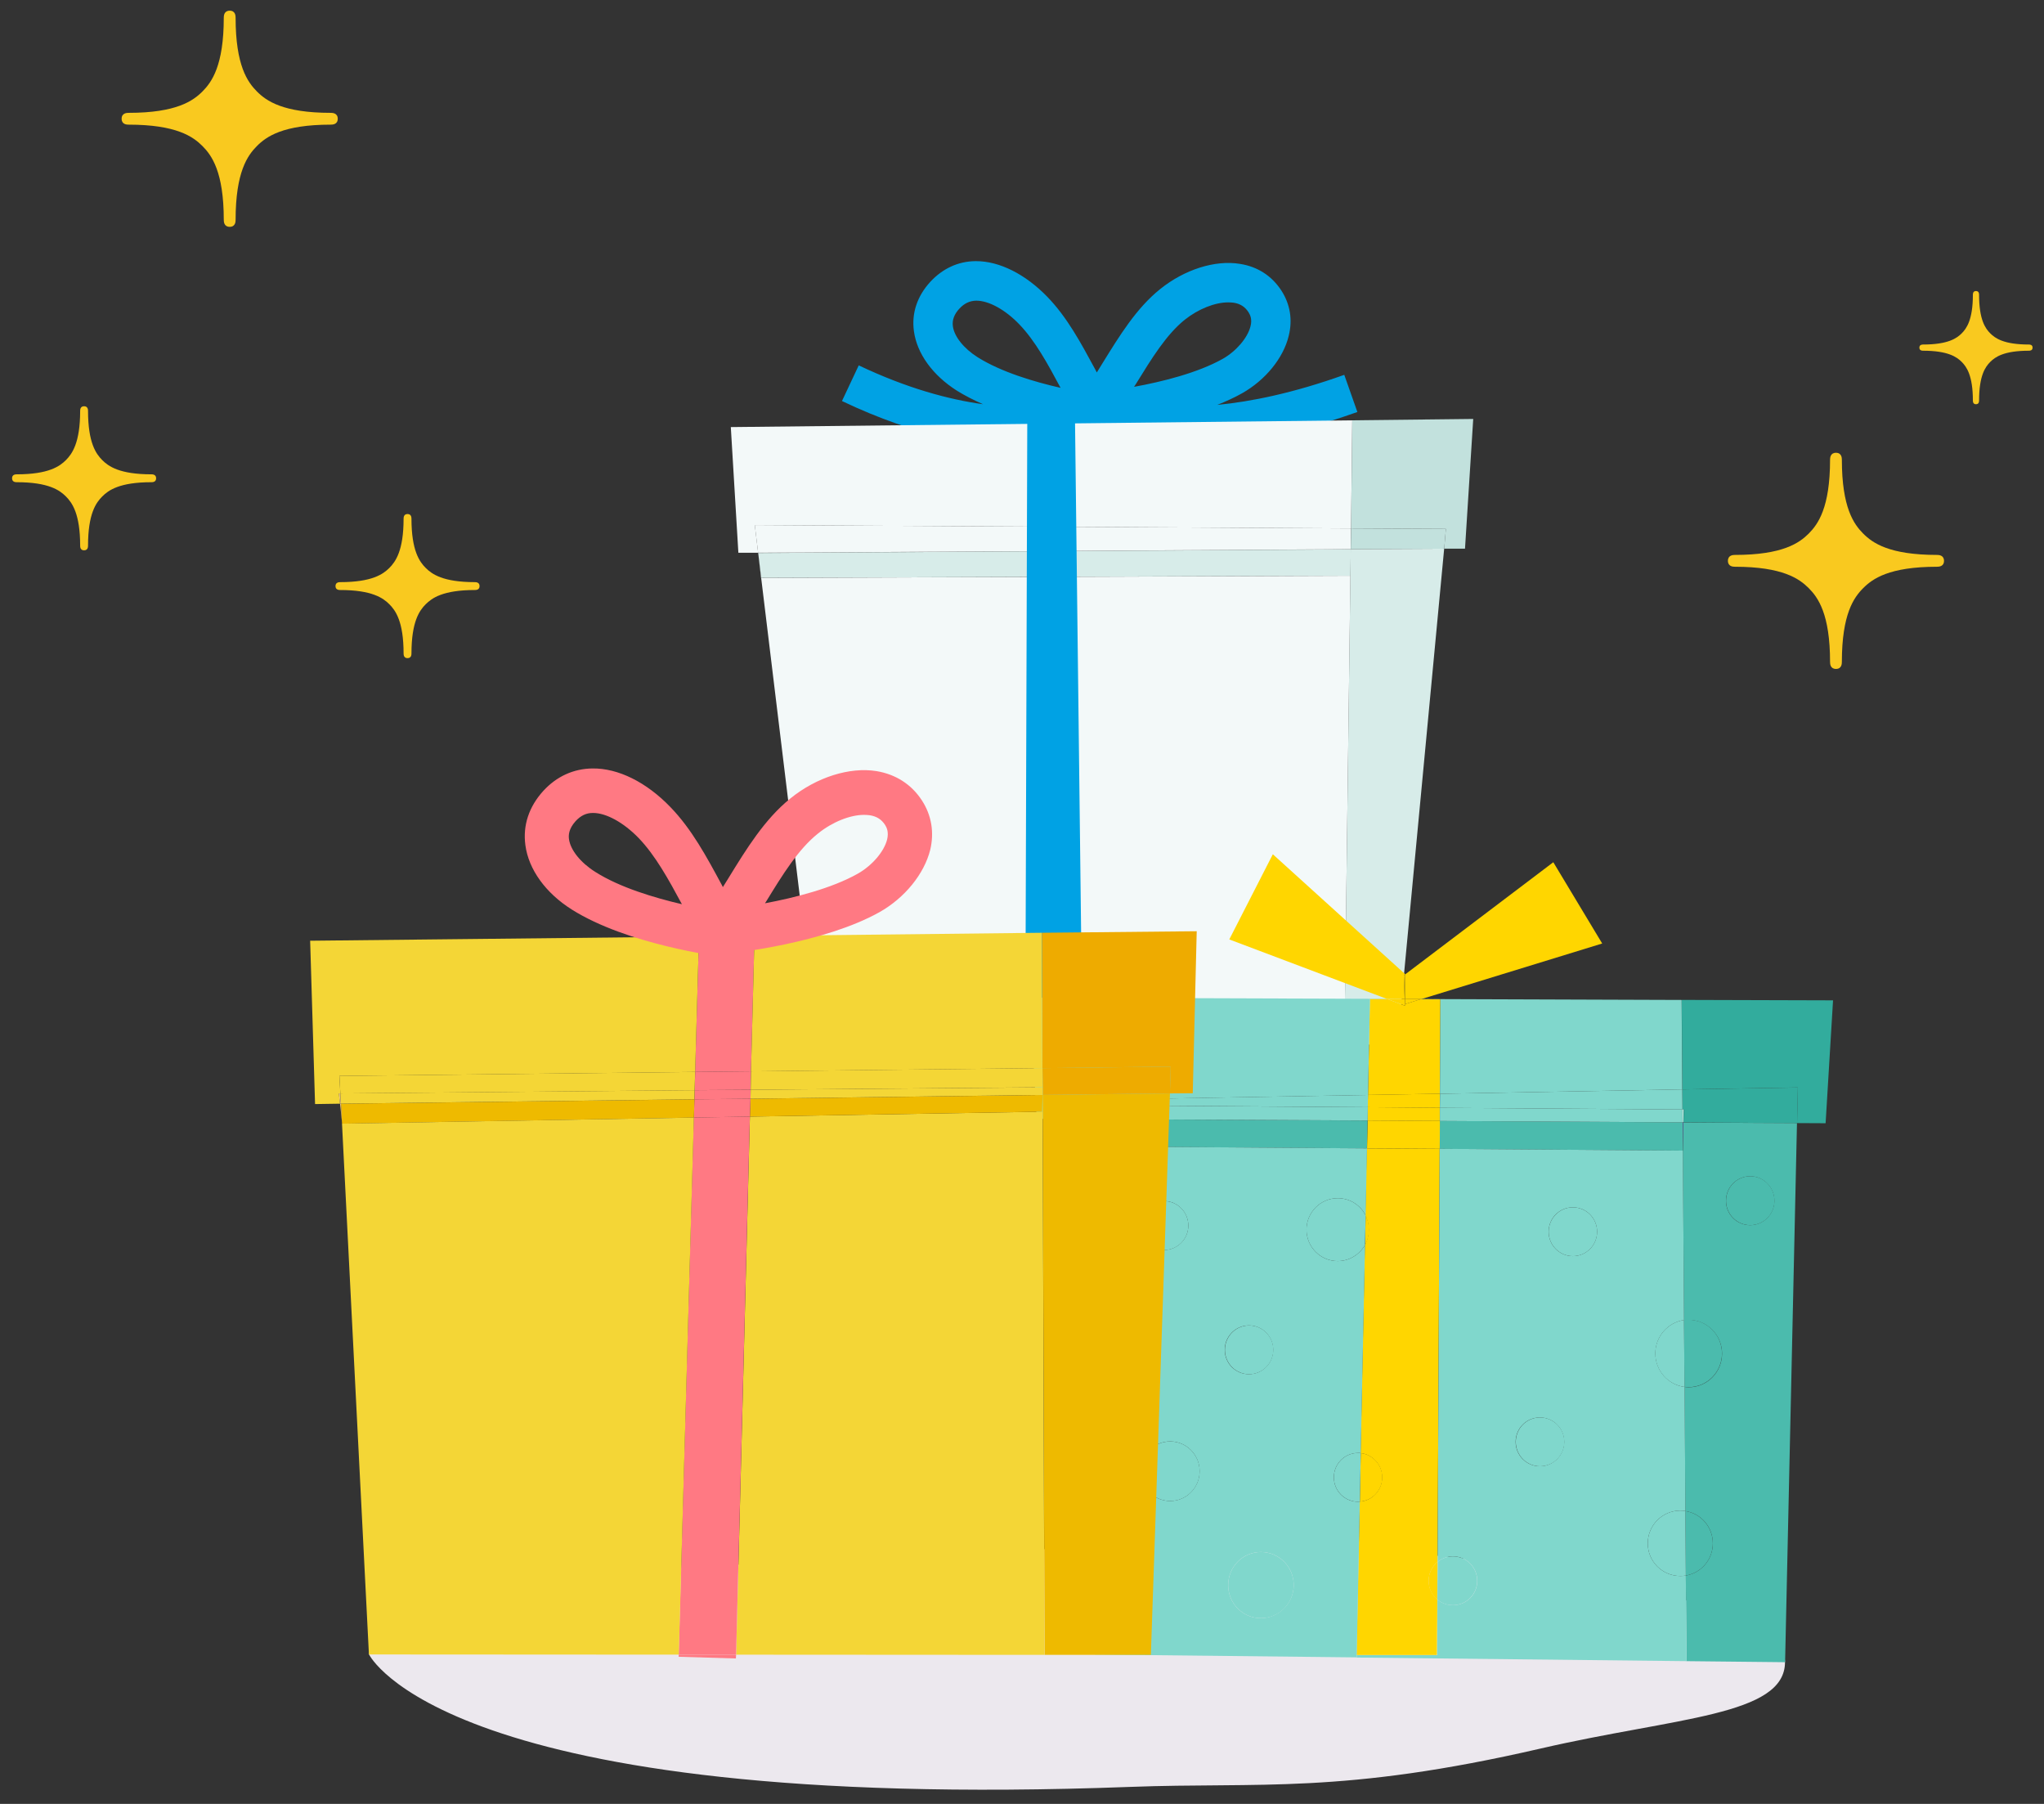
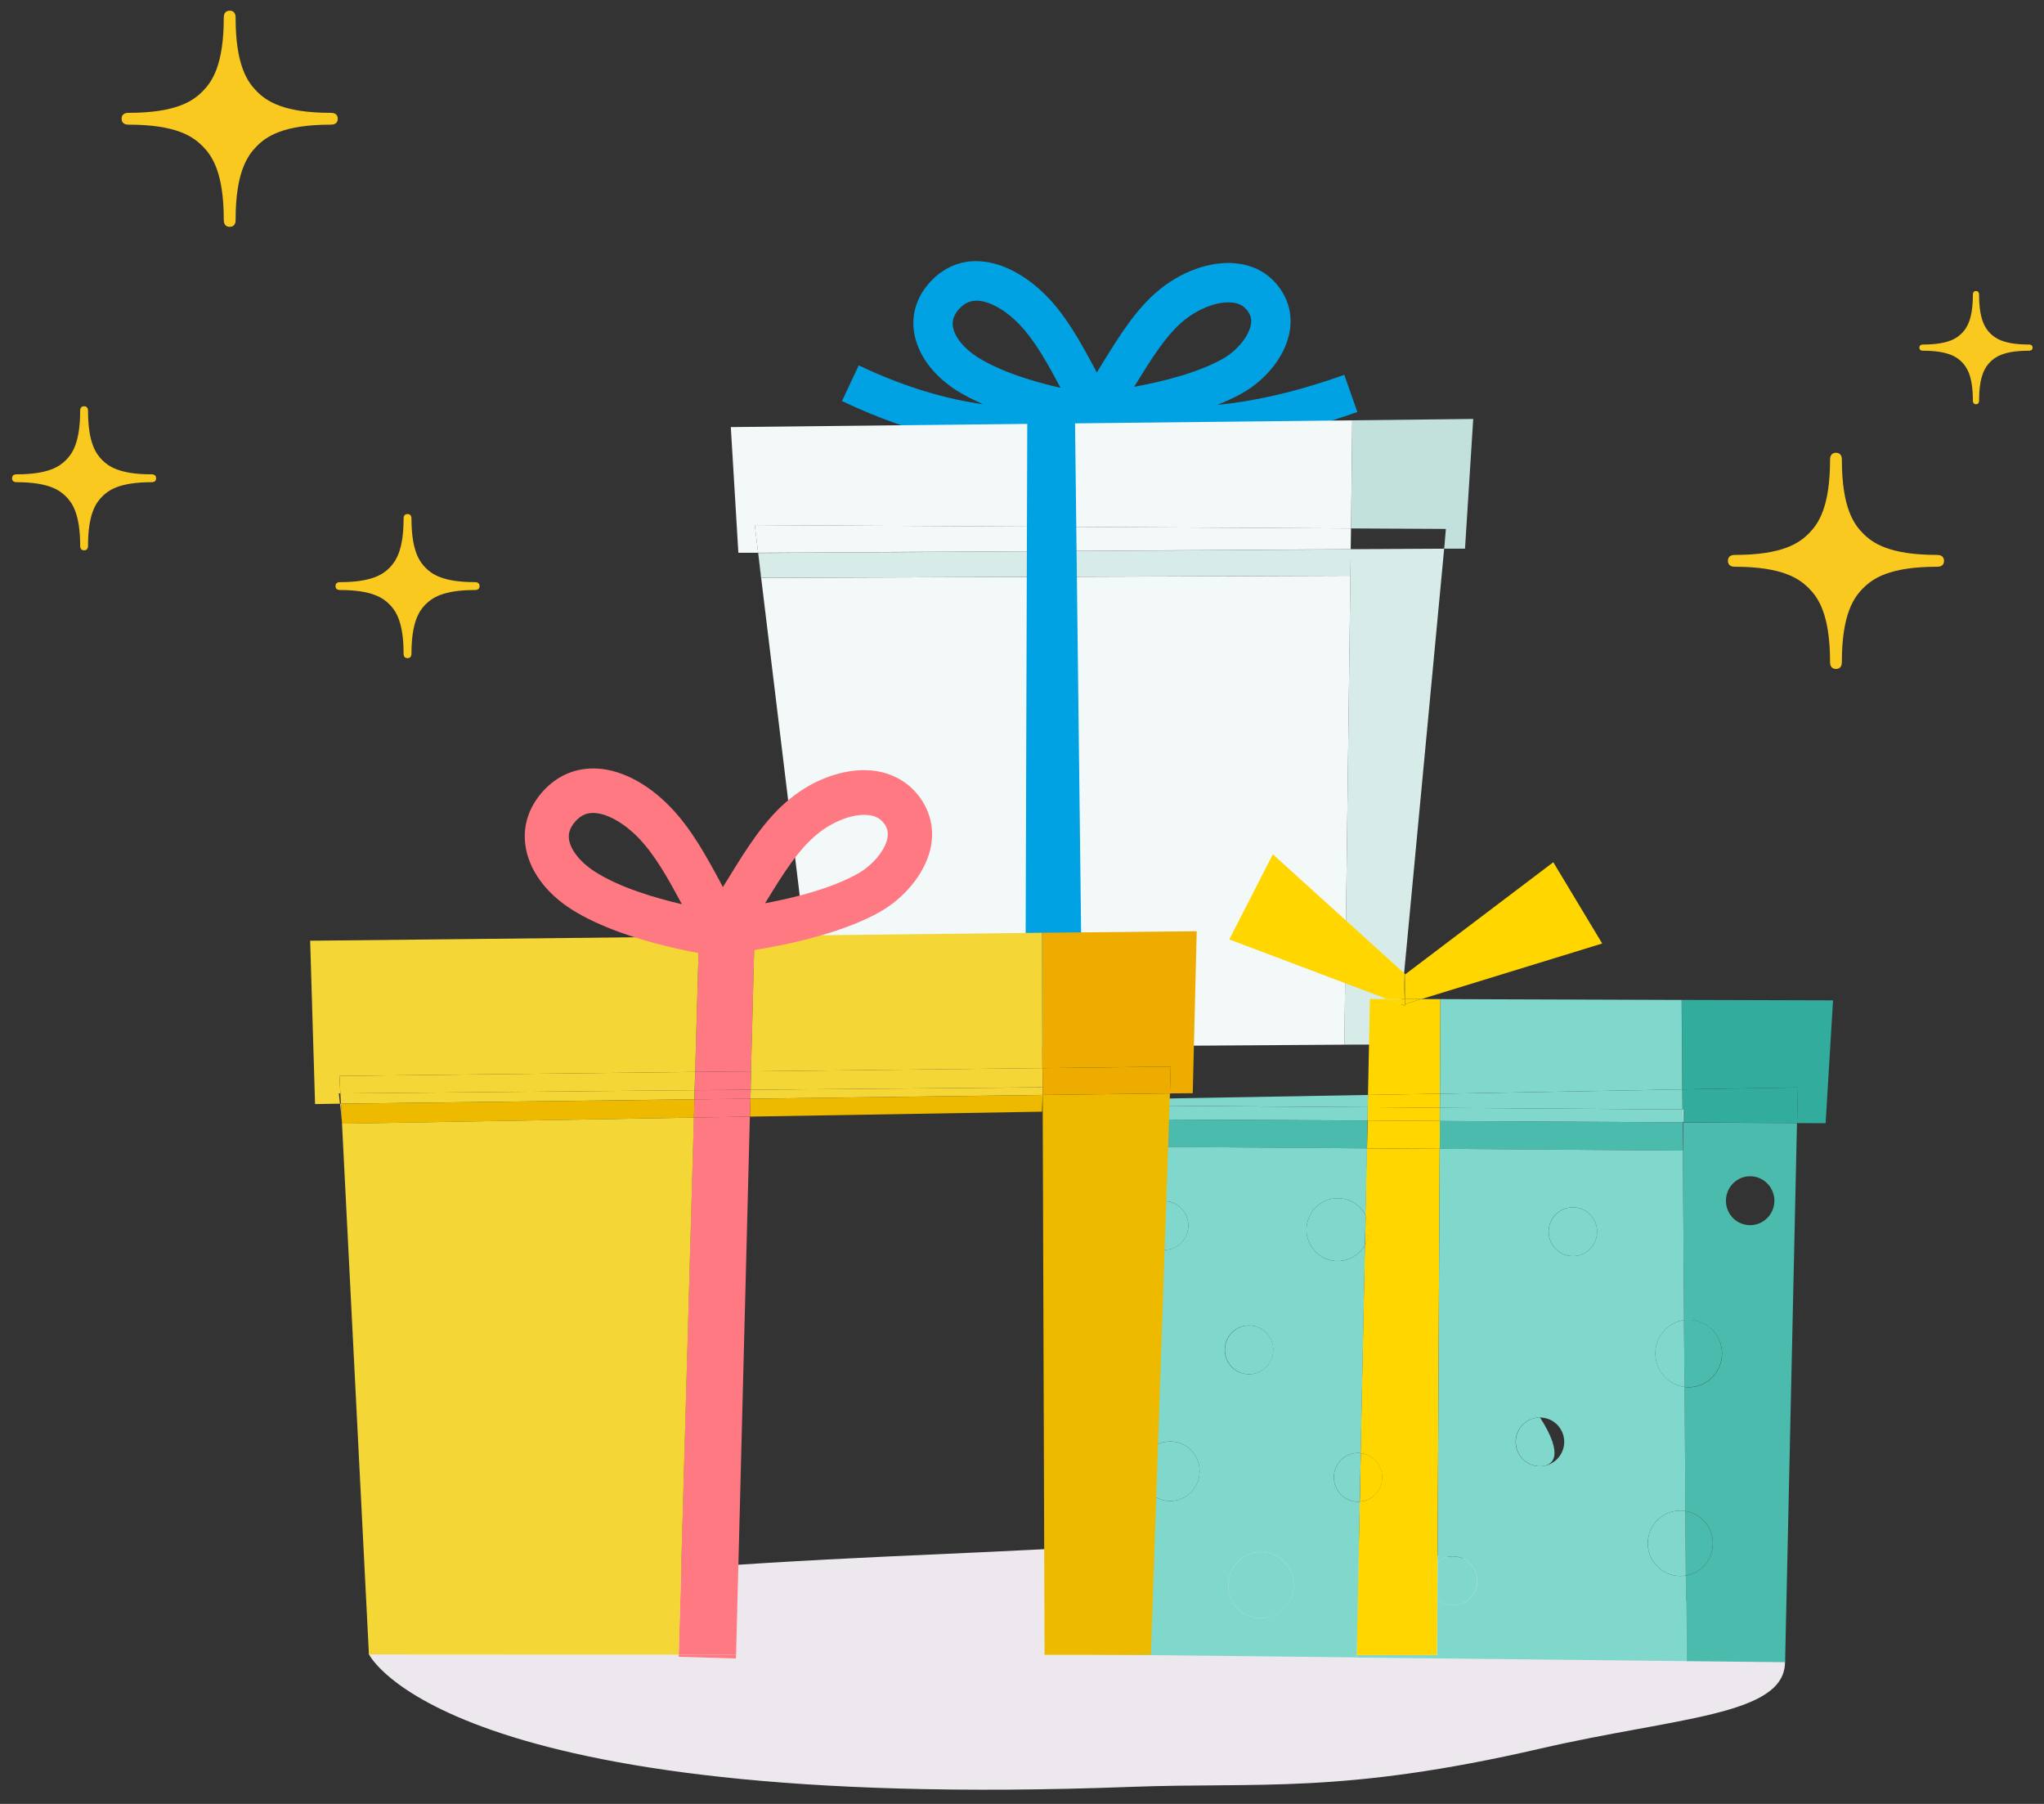
<svg xmlns="http://www.w3.org/2000/svg" width="102" height="90" viewBox="0 0 102 90" fill="none">
  <rect x="0" y="0" width="102" height="90" fill="#333333" stroke="none" />
  <path d="M18.414 82.539C18.414 82.539 22.153 90.431 56.39 89.152C62.877 88.906 66.927 89.534 76.887 87.236C83.644 85.675 89.076 85.608 89.076 82.92C89.076 79.27 68.777 76.196 53.878 77.186C43.697 77.858 18.996 77.979 18.414 82.539Z" fill="#ECE8EE" />
  <path d="M59.171 22.249C61.255 22.249 64.085 21.853 67.736 20.555L67.082 18.701C64.512 19.62 62.411 20.041 60.745 20.201C61.18 20.024 61.599 19.839 61.984 19.62C63.148 18.962 64.043 17.867 64.311 16.754C64.512 15.945 64.378 15.17 63.943 14.496C63.466 13.762 62.754 13.299 61.867 13.164C60.627 12.962 59.104 13.451 57.898 14.42C56.709 15.372 55.864 16.754 55.035 18.094C54.934 18.255 54.834 18.415 54.733 18.583C54.708 18.533 54.675 18.474 54.65 18.423C53.929 17.091 53.251 15.827 52.263 14.808C51.167 13.678 49.877 13.029 48.714 13.029C48.697 13.029 48.688 13.029 48.672 13.029C47.809 13.038 47.039 13.4 46.428 14.057C45.767 14.774 45.482 15.633 45.607 16.527C45.758 17.639 46.537 18.718 47.742 19.485C48.144 19.738 48.596 19.965 49.057 20.168C47.349 19.932 45.264 19.375 42.853 18.229L42.016 20.008C45.792 21.811 48.873 22.3 51.116 22.3C53.142 22.3 54.465 21.904 54.993 21.701L55.696 21.794C56.466 22.03 57.605 22.249 59.171 22.249ZM56.701 19.131C57.471 17.884 58.199 16.695 59.12 15.954C59.799 15.414 60.627 15.086 61.289 15.086C61.381 15.086 61.473 15.094 61.557 15.102C61.892 15.153 62.126 15.305 62.302 15.575C62.386 15.709 62.495 15.928 62.402 16.282C62.26 16.855 61.691 17.521 61.021 17.901C59.765 18.608 57.982 19.047 56.592 19.3C56.634 19.241 56.667 19.19 56.701 19.131ZM47.55 16.274C47.508 15.971 47.617 15.676 47.876 15.398C48.119 15.136 48.387 15.01 48.705 15.001C48.714 15.001 48.714 15.001 48.722 15.001C49.342 15.001 50.162 15.448 50.865 16.181C51.661 17.007 52.28 18.145 52.925 19.35C51.627 19.055 49.969 18.566 48.789 17.825C48.094 17.387 47.617 16.788 47.55 16.274Z" fill="#00A2E4" />
  <path d="M73.517 20.902L73.107 27.375H72.069L72.152 26.389L67.422 26.364L67.481 20.97L73.517 20.902Z" fill="#C2E1DD" />
-   <path d="M72.153 26.389L72.07 27.375L67.406 27.4L67.423 26.363L72.153 26.389Z" fill="#C2E1DD" />
  <path d="M72.067 27.375L69.732 52.112L67.086 52.12L67.387 28.724L67.404 27.409V27.4L72.067 27.375Z" fill="#D7ECE9" />
  <path d="M67.48 20.971L67.421 26.365L37.666 26.197L37.833 27.579H36.846L36.469 21.308L67.48 20.971Z" fill="#F3F9F9" />
  <path d="M67.419 26.364L67.403 27.4L37.831 27.577L37.664 26.195L67.419 26.364Z" fill="#F3F9F9" />
  <path d="M67.407 27.4V27.409L37.836 27.594V27.577L67.407 27.4Z" fill="#F3F9F9" />
  <path d="M67.407 27.406L67.39 28.722L37.987 28.831L37.836 27.592L67.407 27.406Z" fill="#D7ECE9" />
  <path d="M67.388 28.725L67.087 52.121L40.831 52.289L37.984 28.834L67.388 28.725Z" fill="#F3F9F9" />
  <path d="M37.836 27.594L37.987 28.832H37.978L37.836 27.594Z" fill="#F3F9F9" />
  <path d="M51.264 20.901L51.164 52.288H54.019L53.642 20.699L51.264 20.901Z" fill="#00A2E4" />
  <path d="M91.473 49.909L91.102 56.04L89.678 56.033L89.715 54.255L83.951 54.352L83.922 49.887L91.473 49.909Z" fill="#32AC9D" />
  <path d="M89.717 54.256L89.68 56.033L84.005 55.996L84.02 55.354H83.96L83.953 54.353L89.717 54.256Z" fill="#32AC9D" />
  <path d="M88.546 59.909C88.546 59.237 88.004 58.685 87.337 58.685C86.669 58.685 86.128 59.23 86.128 59.909C86.128 60.581 86.662 61.126 87.337 61.126C88.004 61.126 88.546 60.574 88.546 59.909ZM89.673 56.034L89.08 82.93L84.162 82.878L84.125 78.607C84.896 78.48 85.475 77.808 85.475 77.001C85.475 76.188 84.889 75.508 84.103 75.389L84.066 69.198C84.132 69.206 84.207 69.213 84.273 69.213C85.193 69.213 85.935 68.459 85.935 67.533C85.935 66.607 85.186 65.853 84.273 65.853C84.192 65.853 84.11 65.861 84.036 65.868L83.977 57.415H83.984L84.006 56.004L89.673 56.034Z" fill="#4BBBAD" />
-   <path d="M87.342 58.684C88.01 58.684 88.551 59.229 88.551 59.908C88.551 60.58 88.01 61.125 87.342 61.125C86.674 61.125 86.133 60.58 86.133 59.908C86.133 59.229 86.674 58.684 87.342 58.684Z" fill="#4BBBAD" />
  <path d="M84.269 65.846C85.189 65.846 85.93 66.6 85.93 67.526C85.93 68.459 85.181 69.206 84.269 69.206C84.202 69.206 84.128 69.198 84.061 69.191L84.031 65.853C84.105 65.853 84.187 65.846 84.269 65.846Z" fill="#4BBBAD" />
  <path d="M84.102 75.389C84.88 75.508 85.474 76.188 85.474 77.001C85.474 77.808 84.895 78.479 84.124 78.606L84.102 75.389Z" fill="#4BBBAD" />
  <path d="M84.103 75.388L84.126 78.606C84.036 78.621 83.947 78.629 83.851 78.629C82.954 78.629 82.227 77.904 82.227 77.001C82.227 76.097 82.954 75.365 83.851 75.365C83.94 75.365 84.022 75.373 84.103 75.388Z" fill="#80D7CC" />
  <path d="M84.033 65.859L84.063 69.197C83.24 69.092 82.602 68.391 82.602 67.524C82.602 66.681 83.225 65.979 84.033 65.859Z" fill="#80D7CC" />
  <path d="M84.013 55.353L83.998 55.995H83.961L83.953 55.353H84.013Z" fill="#C7F4EB" />
  <path d="M83.998 55.996L83.976 57.407L83.961 55.996H83.998Z" fill="#6172AF" />
  <path d="M83.965 55.995L83.98 57.407L71.844 57.318L71.851 55.928L83.965 55.995Z" fill="#4BBBAD" />
  <path d="M77.513 43.018L79.953 47.073L70.941 49.843H70.117L70.125 48.611L77.513 43.018Z" fill="#FFD600" />
  <path d="M78.49 62.671C79.158 62.671 79.7 62.126 79.7 61.453C79.7 60.781 79.158 60.236 78.49 60.236C77.823 60.236 77.281 60.781 77.281 61.453C77.281 62.126 77.823 62.671 78.49 62.671Z" fill="#80D7CC" />
-   <path d="M76.85 70.721C77.517 70.721 78.066 71.258 78.066 71.938C78.066 72.61 77.525 73.155 76.85 73.155C76.182 73.155 75.641 72.61 75.641 71.938C75.641 71.258 76.182 70.721 76.85 70.721Z" fill="#80D7CC" />
+   <path d="M76.85 70.721C78.066 72.61 77.525 73.155 76.85 73.155C76.182 73.155 75.641 72.61 75.641 71.938C75.641 71.258 76.182 70.721 76.85 70.721Z" fill="#80D7CC" />
  <path d="M72.505 77.65C73.173 77.65 73.715 78.195 73.715 78.868C73.715 79.54 73.173 80.085 72.505 80.085C72.201 80.085 71.934 79.98 71.727 79.808L71.741 77.927C71.949 77.755 72.216 77.65 72.505 77.65Z" fill="#80D7CC" />
  <path d="M71.878 49.857L71.856 54.568L68.266 54.628L68.362 49.842H69.222L70.113 50.178V50.096L70.899 49.849L71.878 49.857Z" fill="#FFD600" />
  <path d="M71.855 54.568L71.848 55.271L68.25 55.241L68.265 54.628L71.855 54.568Z" fill="#FFD600" />
  <path d="M71.847 55.27V55.927L68.242 55.905L68.25 55.24L71.847 55.27Z" fill="#FFD600" />
  <path d="M71.854 55.927L71.846 57.316L68.219 57.293L68.248 55.904L71.854 55.927Z" fill="#FFD600" />
  <path d="M71.842 57.317L71.738 77.927C71.464 78.151 71.293 78.495 71.293 78.868C71.293 79.241 71.464 79.577 71.723 79.801L71.708 82.572H67.695L67.851 74.918C68.474 74.88 68.971 74.35 68.971 73.708C68.971 73.081 68.496 72.566 67.896 72.498L68.111 62.111C68.237 61.887 68.304 61.626 68.304 61.342C68.304 61.088 68.244 60.849 68.133 60.64L68.2 57.295L71.842 57.317Z" fill="#FFD600" />
  <path d="M71.734 77.928L71.719 79.808C71.452 79.585 71.289 79.241 71.289 78.876C71.289 78.487 71.46 78.152 71.734 77.928Z" fill="#FFD600" />
  <path d="M71.716 82.579L71.731 79.808C71.939 79.98 72.213 80.085 72.51 80.085C73.177 80.085 73.719 79.547 73.719 78.868C73.719 78.195 73.177 77.65 72.51 77.65C72.213 77.65 71.946 77.755 71.739 77.927L71.842 57.316L83.978 57.406L84.037 65.859C83.229 65.979 82.606 66.681 82.606 67.524C82.606 68.383 83.244 69.093 84.067 69.197L84.104 75.388C84.022 75.373 83.941 75.365 83.852 75.365C82.954 75.365 82.227 76.097 82.227 77.001C82.227 77.904 82.954 78.629 83.852 78.629C83.941 78.629 84.037 78.621 84.126 78.606L84.163 82.878L67.703 82.698V82.579H71.716ZM79.698 61.453C79.698 60.781 79.164 60.236 78.489 60.236C77.821 60.236 77.28 60.774 77.28 61.453C77.28 62.126 77.821 62.671 78.489 62.671C79.156 62.671 79.698 62.126 79.698 61.453ZM78.058 71.938C78.058 71.266 77.517 70.721 76.842 70.721C76.174 70.721 75.633 71.258 75.633 71.938C75.633 72.61 76.174 73.155 76.842 73.155C77.517 73.155 78.058 72.602 78.058 71.938Z" fill="#80D7CC" />
  <path d="M70.941 49.842L70.903 49.849L70.117 49.842H70.941Z" fill="#FFD600" />
  <path d="M70.903 49.849L70.117 50.095V49.842L70.903 49.849Z" fill="#FFD600" />
  <path d="M70.122 48.609L70.114 49.842H70.1L70.055 48.662L70.122 48.609Z" fill="#FFD600" />
  <path d="M63.517 42.621L70.119 48.602V48.609L70.052 48.662L70.097 49.842L69.199 49.834L61.344 46.87L63.517 42.621Z" fill="#FFD600" />
  <path d="M70.117 49.842H70.102V49.849H70.117V49.842Z" fill="#FFD600" />
  <path d="M70.117 49.842V50.095L70.102 49.842H70.117Z" fill="#FFD600" />
  <path d="M70.117 50.095V50.178L69.227 49.842H70.102L70.117 50.095Z" fill="#FFD600" />
  <path d="M70.101 49.844H69.225L69.203 49.836L70.101 49.844Z" fill="#FFD600" />
  <path d="M67.904 72.498C68.505 72.565 68.98 73.08 68.98 73.708C68.98 74.35 68.483 74.88 67.859 74.917L67.904 72.498Z" fill="#FFD600" />
  <path d="M68.243 55.907L68.213 57.296L53.474 57.192L53.466 56.863L53.422 55.832L68.243 55.907Z" fill="#4BBBAD" />
  <path d="M68.147 60.641C68.258 60.85 68.318 61.089 68.318 61.343C68.318 61.619 68.251 61.88 68.125 62.111L68.147 60.641Z" fill="#FFD600" />
  <path d="M68.148 60.64L68.118 62.111C67.844 62.589 67.339 62.917 66.753 62.917C65.9 62.917 65.195 62.215 65.195 61.349C65.195 60.491 65.893 59.781 66.753 59.781C67.361 59.781 67.888 60.125 68.148 60.64Z" fill="#80D7CC" />
  <path d="M68.119 62.11L67.904 72.497C67.867 72.49 67.815 72.49 67.771 72.49C67.103 72.49 66.562 73.028 66.562 73.707C66.562 74.379 67.096 74.924 67.771 74.924C67.8 74.924 67.83 74.924 67.86 74.917L67.704 82.571V82.69L54.641 82.548L53.477 57.19L68.216 57.294L68.149 60.639C67.889 60.124 67.363 59.781 66.754 59.781C65.901 59.781 65.197 60.483 65.197 61.349C65.197 62.215 65.894 62.917 66.754 62.917C67.341 62.917 67.845 62.588 68.119 62.11ZM64.559 79.084C64.559 78.172 63.832 77.433 62.919 77.433C62.014 77.433 61.288 78.172 61.288 79.084C61.288 79.995 62.014 80.734 62.919 80.734C63.825 80.726 64.559 79.987 64.559 79.084ZM63.535 67.345C63.535 66.673 62.994 66.128 62.326 66.128C61.658 66.128 61.117 66.673 61.117 67.345C61.117 68.017 61.651 68.562 62.326 68.562C62.994 68.562 63.535 68.017 63.535 67.345ZM59.863 73.401C59.863 72.579 59.203 71.915 58.395 71.915C57.579 71.915 56.919 72.579 56.919 73.401C56.919 74.222 57.579 74.887 58.395 74.887C59.203 74.887 59.863 74.222 59.863 73.401ZM59.3 61.147C59.3 60.475 58.758 59.922 58.09 59.922C57.423 59.922 56.881 60.468 56.881 61.147C56.881 61.819 57.416 62.364 58.09 62.364C58.758 62.364 59.3 61.812 59.3 61.147Z" fill="#80D7CC" />
  <path d="M67.905 72.498L67.861 74.917C67.831 74.924 67.801 74.924 67.772 74.924C67.104 74.924 66.562 74.379 66.562 73.707C66.562 73.035 67.097 72.49 67.772 72.49C67.816 72.498 67.861 72.498 67.905 72.498Z" fill="#80D7CC" />
  <path d="M62.921 77.434C63.826 77.434 64.56 78.173 64.56 79.084C64.56 79.995 63.833 80.734 62.921 80.734C62.016 80.734 61.289 79.995 61.289 79.084C61.289 78.173 62.016 77.434 62.921 77.434Z" fill="#80D7CC" />
  <path d="M62.334 68.563C63.002 68.563 63.543 68.018 63.543 67.346C63.543 66.674 63.002 66.129 62.334 66.129C61.666 66.129 61.125 66.674 61.125 67.346C61.125 68.018 61.666 68.563 62.334 68.563Z" fill="#80D7CC" />
  <path d="M58.398 71.916C59.206 71.916 59.867 72.581 59.867 73.402C59.867 74.223 59.206 74.888 58.398 74.888C57.582 74.888 56.922 74.223 56.922 73.402C56.922 72.581 57.582 71.916 58.398 71.916Z" fill="#80D7CC" />
  <path d="M58.092 59.924C58.76 59.924 59.301 60.469 59.301 61.148C59.301 61.821 58.76 62.366 58.092 62.366C57.424 62.366 56.883 61.821 56.883 61.148C56.883 60.469 57.424 59.924 58.092 59.924Z" fill="#80D7CC" />
  <path d="M53.466 56.862L53.414 55.832H53.422L53.466 56.862Z" fill="#6F7FCA" />
  <path d="M83.958 55.354L83.965 55.995L71.852 55.928V55.272L83.958 55.354Z" fill="#80D7CC" />
  <path d="M83.95 54.353L83.958 55.354L71.852 55.272L71.859 54.57L83.95 54.353Z" fill="#80D7CC" />
  <path d="M70.936 49.844L83.917 49.889L83.947 54.353L71.855 54.57L71.878 49.859L70.898 49.851L70.936 49.844Z" fill="#80D7CC" />
  <path d="M68.257 55.241L68.249 55.905L53.428 55.831L53.398 55.137L68.257 55.241Z" fill="#80D7CC" />
  <path d="M53.397 55.136L53.427 55.831H53.419L53.375 54.89L68.27 54.629L68.255 55.241L53.397 55.136Z" fill="#80D7CC" />
-   <path d="M53.372 54.891L53.417 55.832L51.733 55.817L51.414 49.775L69.202 49.835L69.225 49.843H68.364L68.268 54.63L53.372 54.891Z" fill="#80D7CC" />
  <path d="M58.382 54.553L57.431 82.564H52.126L52.031 54.629L58.382 54.553Z" fill="#EEBA00" />
-   <path d="M52.028 54.629L52.122 82.564L36.734 82.555L37.422 55.71L51.999 55.464L52.028 54.629Z" fill="#F4D636" />
  <path d="M59.719 46.461L59.521 54.543L58.381 54.552L58.419 53.215L52.02 53.291L51.992 46.537L59.719 46.461Z" fill="#EEAB00" />
  <path d="M58.384 54.552L52.033 54.628V54.552V54.249L52.023 53.291L58.422 53.215L58.384 54.552Z" fill="#EEAB00" />
  <path d="M52.027 54.629L51.999 55.464L37.422 55.71L37.45 54.819L52.027 54.629Z" fill="#EEBA00" />
  <path d="M37.646 46.945L37.477 53.452L34.688 53.48L34.876 46.859L37.646 46.945Z" fill="#FF7983" />
  <path d="M37.481 53.451L37.463 54.371L34.664 54.39L34.692 53.48L37.481 53.451Z" fill="#FF7983" />
  <path d="M37.464 54.373L37.455 54.819L34.656 54.847L34.666 54.392L37.464 54.373Z" fill="#FF7983" />
  <path d="M37.452 54.818L37.423 55.71L34.625 55.757L34.653 54.847L37.452 54.818Z" fill="#FF7983" />
  <path d="M37.42 55.709L36.732 82.554H33.867L34.621 55.756L37.42 55.709Z" fill="#FF7983" />
  <path d="M36.732 82.555L36.722 82.744L33.867 82.659V82.555H36.732Z" fill="#FF7983" />
  <path d="M34.655 54.848L34.627 55.758L17.072 56.062L17.063 55.967L17.016 55.066L34.655 54.848Z" fill="#EEBA00" />
  <path d="M34.627 55.758L33.873 82.553L18.41 82.544L17.062 55.967L17.072 56.061L34.627 55.758Z" fill="#F4D636" />
  <path d="M17.064 55.965L16.969 55.065H17.016L17.064 55.965Z" fill="#E8C080" />
-   <path d="M16.982 54.553L17.011 55.065H16.963L16.906 54.553H16.982Z" fill="#E8C080" />
  <path d="M52.03 54.248V54.551V54.627L37.453 54.817L37.462 54.371L52.03 54.248Z" fill="#F4D636" />
  <path d="M52.019 53.289L52.029 54.247L37.461 54.371L37.48 53.45L52.019 53.289Z" fill="#F4D636" />
  <path d="M51.987 46.537L52.015 53.29L37.476 53.451L37.645 46.945L34.875 46.86V46.727L51.987 46.537Z" fill="#F4D636" />
  <path d="M34.69 53.48L34.662 54.392L16.985 54.553L16.938 53.68L34.69 53.48Z" fill="#F4D636" />
  <path d="M34.662 54.391L34.652 54.846L17.013 55.064L16.984 54.552L34.662 54.391Z" fill="#F4D636" />
  <path d="M16.937 53.68L16.984 54.552H16.909L16.965 55.065L15.722 55.084L15.477 46.935L34.878 46.727V46.859L34.69 53.48L16.937 53.68Z" fill="#F4D636" />
  <path d="M46.005 39.934C45.487 39.137 44.705 38.634 43.744 38.473C42.396 38.255 40.747 38.777 39.437 39.839C38.156 40.873 37.242 42.362 36.356 43.804C36.262 43.956 36.168 44.108 36.073 44.259C36.055 44.231 36.036 44.193 36.026 44.164C35.254 42.732 34.519 41.366 33.454 40.266C32.257 39.023 30.844 38.321 29.562 38.34C28.62 38.35 27.772 38.739 27.112 39.459C26.396 40.247 26.085 41.176 26.217 42.163C26.377 43.377 27.225 44.553 28.535 45.379C31.305 47.124 35.819 47.712 36.007 47.731L36.083 47.608C36.733 47.541 41.133 47.048 43.885 45.511C45.148 44.8 46.118 43.605 46.42 42.4C46.627 41.527 46.486 40.674 46.005 39.934ZM29.704 43.5C28.969 43.036 28.469 42.41 28.394 41.869C28.366 41.67 28.375 41.357 28.724 40.968C28.978 40.693 29.251 40.56 29.581 40.56C29.59 40.56 29.59 40.56 29.6 40.56C30.25 40.56 31.117 41.034 31.871 41.812C32.7 42.675 33.35 43.851 34.029 45.113C32.653 44.791 30.928 44.278 29.704 43.5ZM44.271 41.878C44.12 42.486 43.527 43.178 42.811 43.586C41.501 44.326 39.645 44.791 38.175 45.066C38.194 45.037 38.212 45.009 38.231 44.98C39.051 43.643 39.833 42.372 40.822 41.584C41.539 41.006 42.424 40.655 43.122 40.655C43.225 40.655 43.32 40.664 43.404 40.674C43.753 40.731 43.989 40.882 44.168 41.157C44.252 41.29 44.356 41.508 44.271 41.878Z" fill="#FF7983" />
  <g clip-path="url(#clip0_2026_14864)">
    <path d="M96.662 27.686C94.27 27.686 93.442 27.086 92.978 26.622C92.514 26.156 91.913 25.33 91.913 22.938C91.913 22.847 91.903 22.59 91.618 22.59C91.335 22.59 91.324 22.847 91.324 22.938C91.324 25.33 90.722 26.156 90.258 26.622C89.793 27.086 88.965 27.686 86.574 27.686C86.483 27.686 86.227 27.697 86.227 27.982C86.227 28.265 86.483 28.276 86.574 28.276C88.965 28.276 89.793 28.878 90.258 29.342C90.722 29.806 91.324 30.634 91.324 33.026C91.324 33.118 91.335 33.374 91.618 33.374C91.903 33.374 91.913 33.118 91.913 33.026C91.913 30.634 92.514 29.806 92.978 29.342C93.442 28.877 94.27 28.276 96.662 28.276C96.753 28.276 97.01 28.267 97.01 27.981C97.01 27.698 96.753 27.686 96.662 27.686Z" fill="#F9C91F" />
  </g>
  <g clip-path="url(#clip1_2026_14864)">
    <path d="M16.506 5.63C14.114 5.63 13.286 5.029 12.822 4.565C12.358 4.099 11.757 3.273 11.757 0.881C11.757 0.79 11.747 0.533 11.462 0.533C11.179 0.533 11.167 0.79 11.167 0.881C11.167 3.273 10.566 4.099 10.102 4.565C9.636 5.029 8.809 5.63 6.418 5.63C6.326 5.63 6.07 5.64 6.07 5.925C6.07 6.209 6.326 6.219 6.418 6.219C8.809 6.219 9.636 6.821 10.102 7.285C10.566 7.75 11.167 8.577 11.167 10.97C11.167 11.061 11.179 11.317 11.462 11.317C11.747 11.317 11.757 11.061 11.757 10.97C11.757 8.577 12.358 7.75 12.822 7.285C13.286 6.82 14.114 6.219 16.506 6.219C16.597 6.219 16.854 6.21 16.854 5.924C16.854 5.641 16.597 5.63 16.506 5.63Z" fill="#F9C91F" />
  </g>
  <g clip-path="url(#clip2_2026_14864)">
    <path d="M23.699 29.044C22.104 29.044 21.553 28.644 21.243 28.335C20.934 28.024 20.533 27.473 20.533 25.878C20.533 25.818 20.527 25.646 20.336 25.646C20.148 25.646 20.14 25.818 20.14 25.878C20.14 27.473 19.739 28.024 19.43 28.335C19.12 28.644 18.568 29.044 16.974 29.044C16.913 29.044 16.742 29.051 16.742 29.241C16.742 29.43 16.913 29.437 16.974 29.437C18.568 29.437 19.12 29.838 19.43 30.148C19.739 30.457 20.14 31.009 20.14 32.604C20.14 32.665 20.148 32.836 20.336 32.836C20.527 32.836 20.533 32.665 20.533 32.604C20.533 31.009 20.934 30.457 21.243 30.148C21.553 29.838 22.104 29.437 23.699 29.437C23.76 29.437 23.931 29.431 23.931 29.241C23.931 29.052 23.76 29.044 23.699 29.044Z" fill="#F9C91F" />
  </g>
  <g clip-path="url(#clip3_2026_14864)">
    <path d="M7.559 23.665C5.964 23.665 5.412 23.265 5.103 22.956C4.793 22.645 4.393 22.094 4.393 20.5C4.393 20.439 4.386 20.268 4.196 20.268C4.007 20.268 4 20.439 4 20.5C4 22.094 3.599 22.645 3.289 22.956C2.979 23.265 2.427 23.665 0.833 23.665C0.772 23.665 0.602 23.672 0.602 23.862C0.602 24.051 0.772 24.058 0.833 24.058C2.427 24.058 2.979 24.459 3.289 24.769C3.599 25.079 4 25.63 4 27.225C4 27.286 4.007 27.457 4.196 27.457C4.386 27.457 4.393 27.286 4.393 27.225C4.393 25.63 4.793 25.079 5.103 24.769C5.412 24.459 5.964 24.058 7.559 24.058C7.619 24.058 7.791 24.052 7.791 23.862C7.791 23.673 7.619 23.665 7.559 23.665Z" fill="#F9C91F" />
  </g>
  <g clip-path="url(#clip4_2026_14864)">
    <path d="M101.248 17.189C99.994 17.189 99.561 16.875 99.318 16.632C99.075 16.387 98.76 15.955 98.76 14.702C98.76 14.654 98.755 14.52 98.605 14.52C98.457 14.52 98.451 14.654 98.451 14.702C98.451 15.955 98.136 16.387 97.893 16.632C97.649 16.875 97.216 17.189 95.963 17.189C95.915 17.189 95.781 17.195 95.781 17.344C95.781 17.492 95.915 17.498 95.963 17.498C97.216 17.498 97.649 17.813 97.893 18.056C98.136 18.3 98.451 18.733 98.451 19.986C98.451 20.034 98.457 20.168 98.605 20.168C98.755 20.168 98.76 20.034 98.76 19.986C98.76 18.733 99.075 18.3 99.318 18.056C99.561 17.813 99.994 17.498 101.248 17.498C101.295 17.498 101.43 17.493 101.43 17.343C101.43 17.195 101.295 17.189 101.248 17.189Z" fill="#F9C91F" />
  </g>
  <defs>
    <clipPath id="clip0_2026_14864">
      <rect width="11.297" height="10.784" fill="white" transform="translate(85.969 22.59)" />
    </clipPath>
    <clipPath id="clip1_2026_14864">
      <rect width="11.297" height="10.784" fill="white" transform="translate(5.812 0.533)" />
    </clipPath>
    <clipPath id="clip2_2026_14864">
      <rect width="7.532" height="7.189" fill="white" transform="translate(16.57 25.646)" />
    </clipPath>
    <clipPath id="clip3_2026_14864">
      <rect width="7.532" height="7.189" fill="white" transform="translate(0.43 20.268)" />
    </clipPath>
    <clipPath id="clip4_2026_14864">
      <rect width="5.918" height="5.649" fill="white" transform="translate(95.648 14.52)" />
    </clipPath>
  </defs>
</svg>